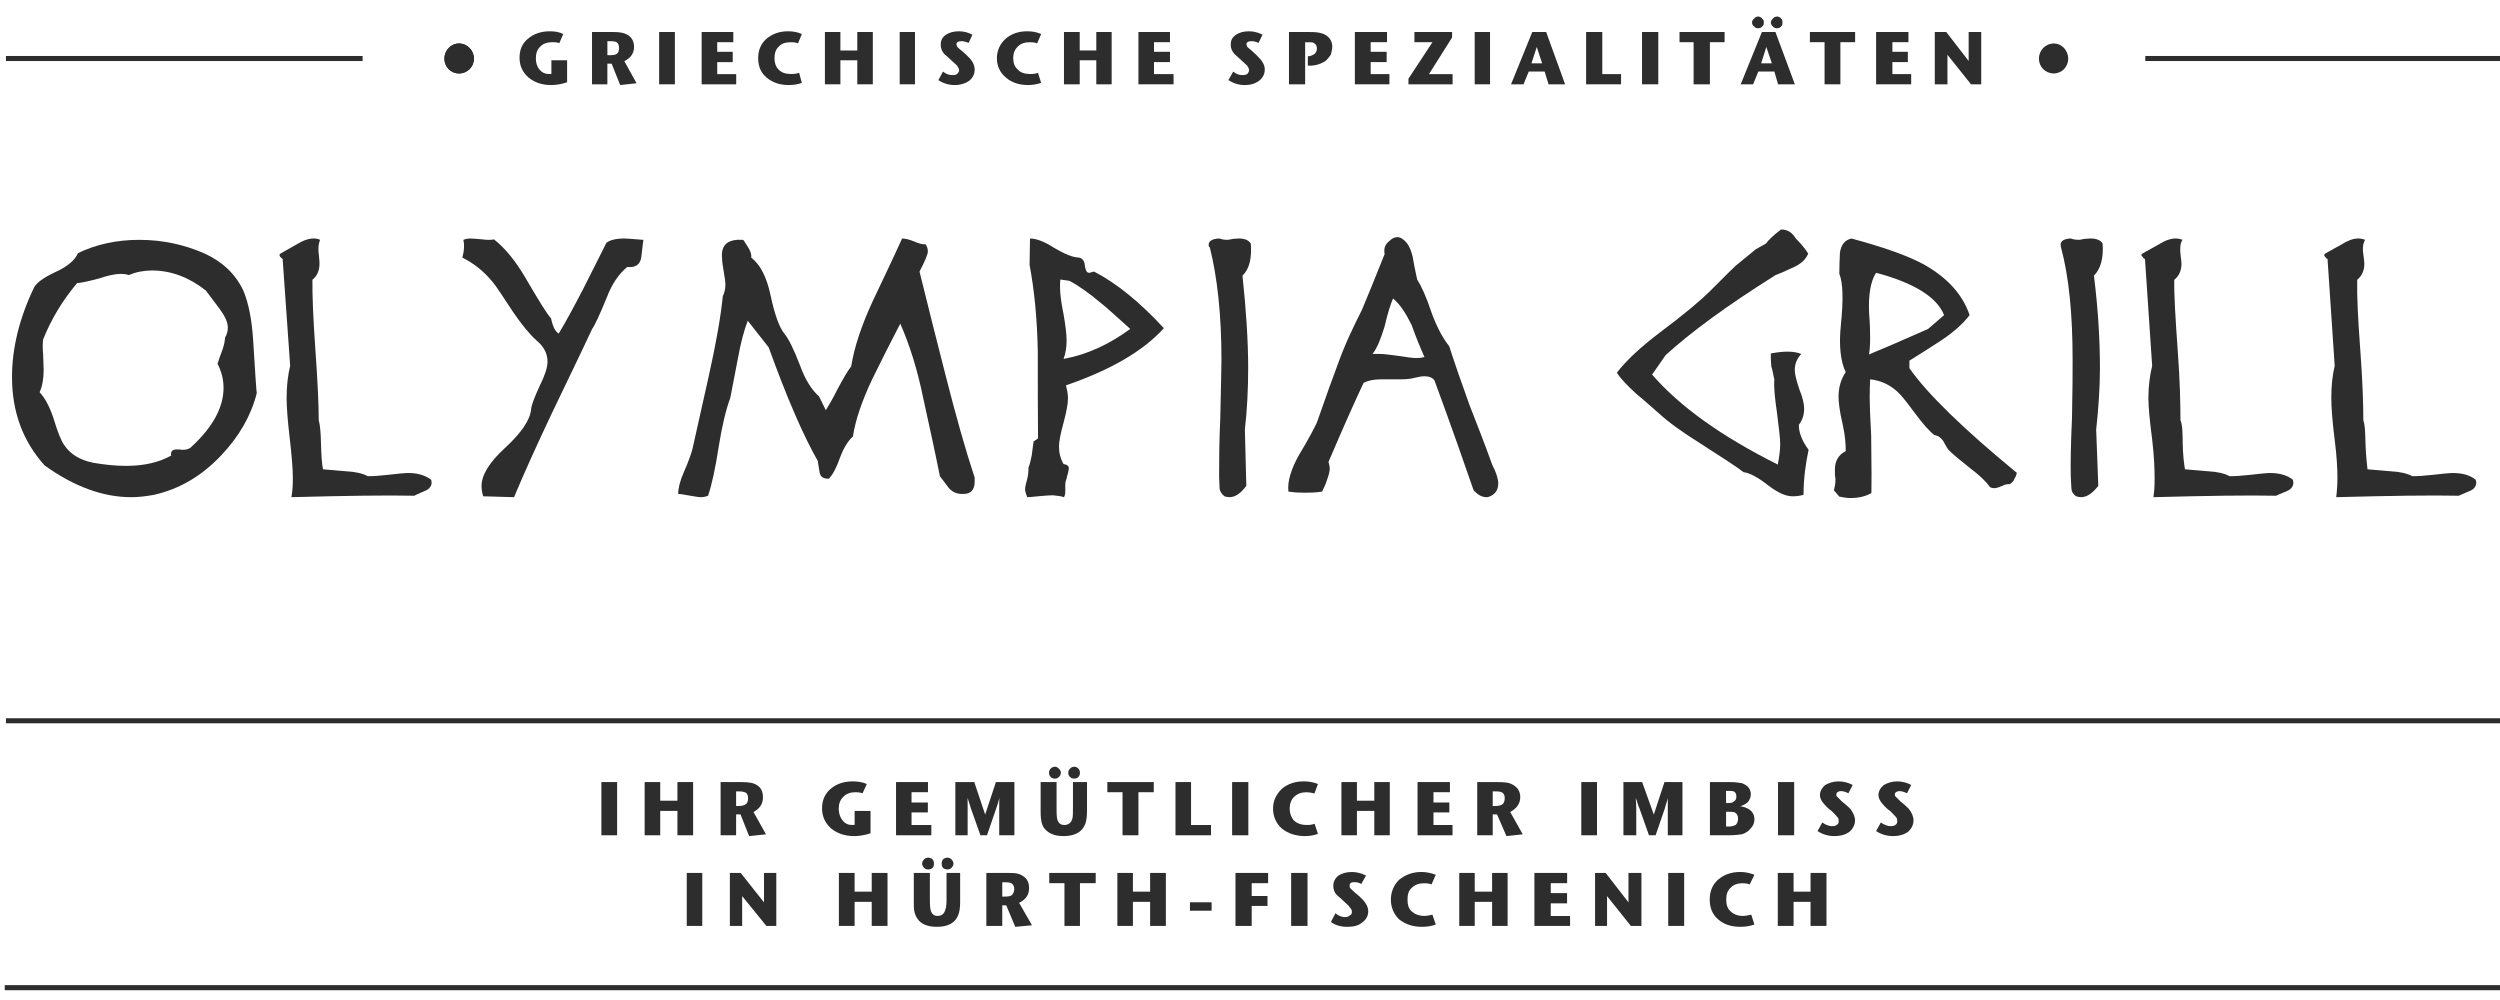
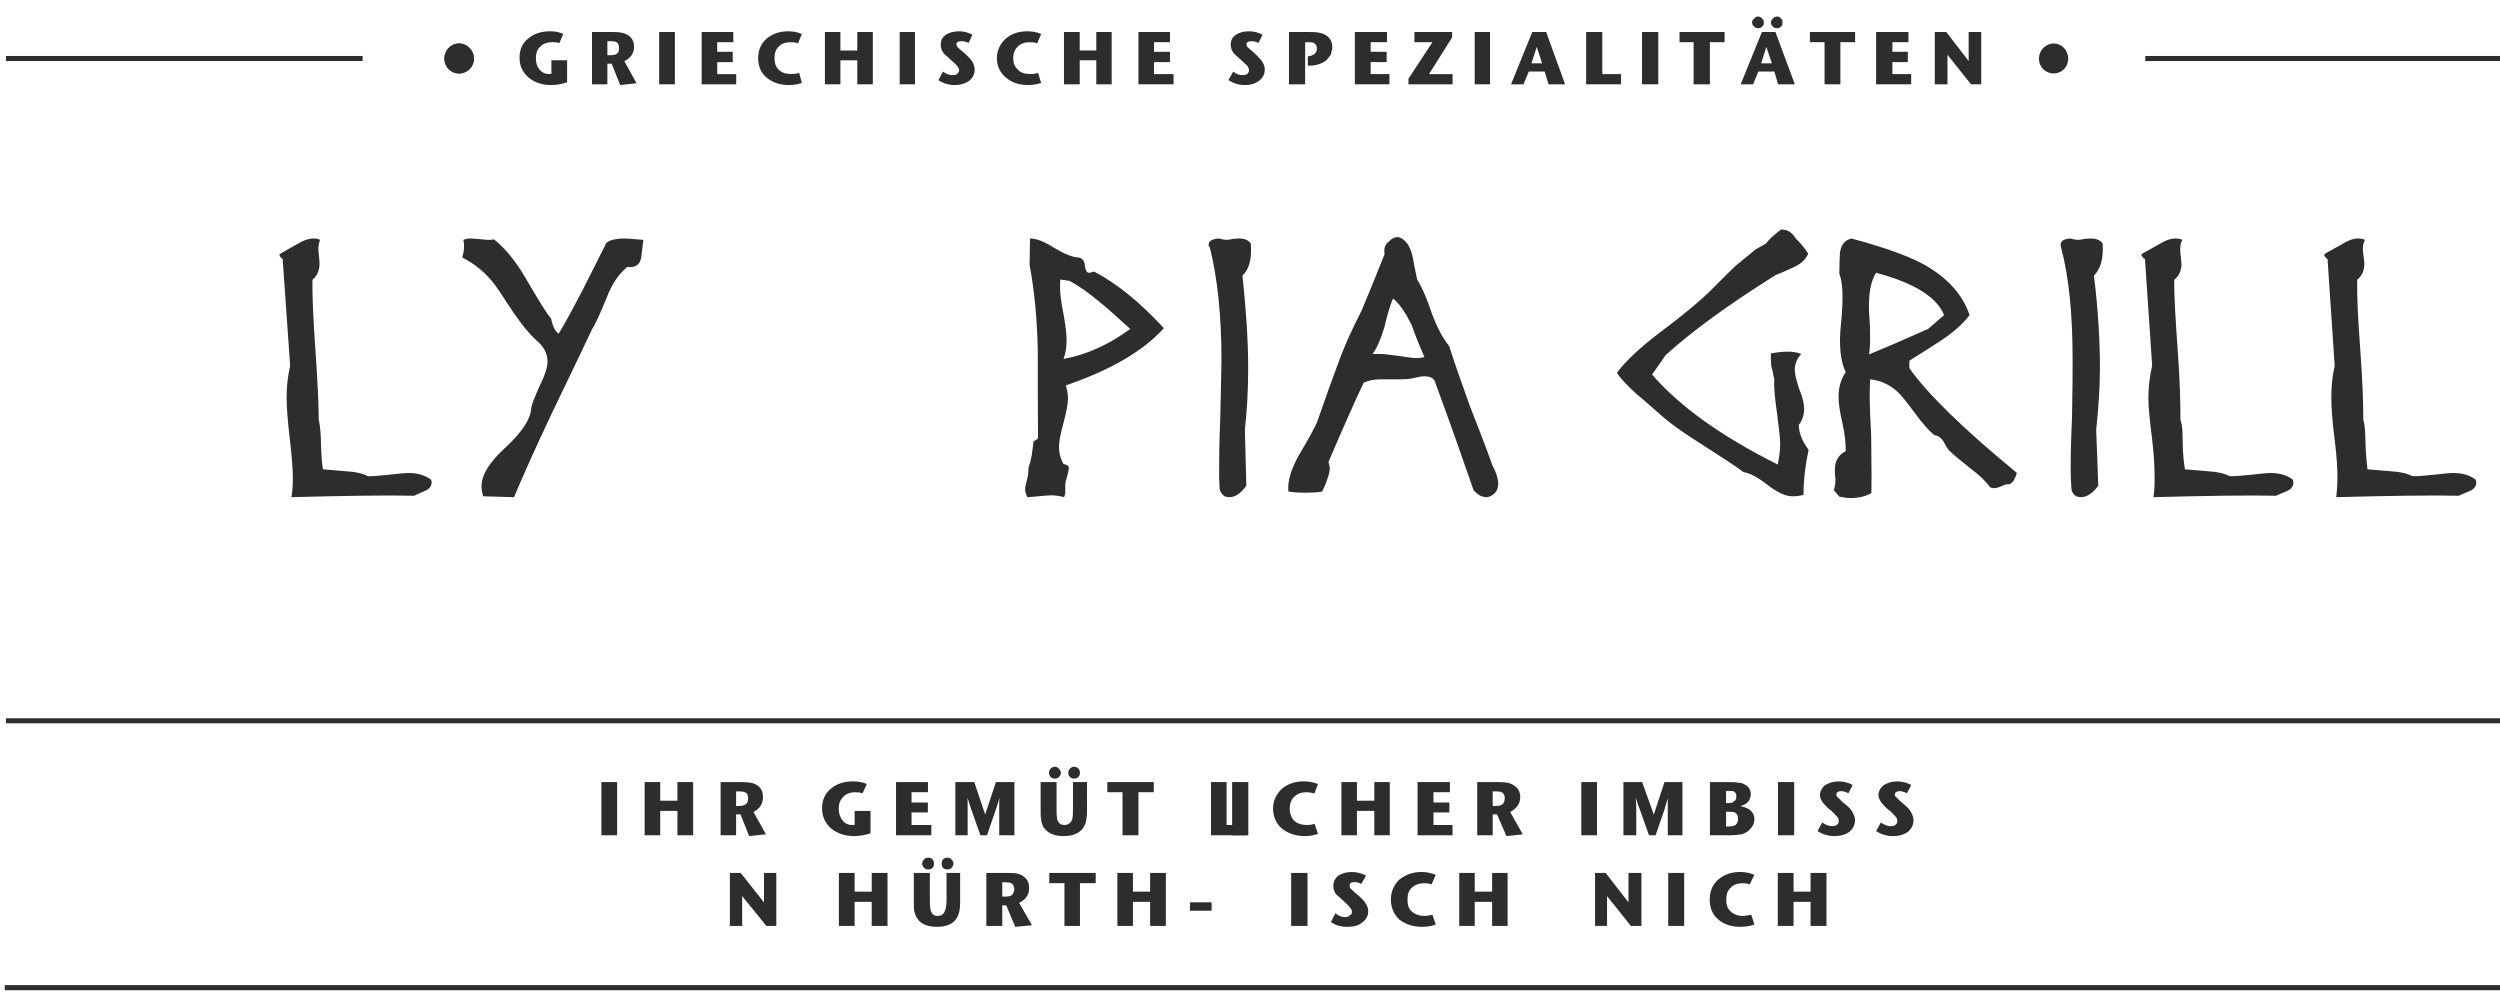
<svg xmlns="http://www.w3.org/2000/svg" version="1.1" x="0px" y="0px" viewBox="-0.572 -1.983 300 120" enable-background="new -0.572 -1.983 300 120" xml:space="preserve">
  <defs>
</defs>
  <polygon fill="#2d2d2d" points="299.538,116.843 0,116.843 0,116.232 299.538,116.232 299.538,116.843 " />
  <path fill="#2d2d2d" d="M73.483,98.25h-1.887v-6.385h1.887V98.25z" />
  <path fill="#2d2d2d" d="M82.604,98.25H80.72v-2.925h-2.064v2.925h-1.871v-6.385h1.871v2.236h2.064v-2.236h1.883V98.25z" />
  <path fill="#2d2d2d" d="M91.347,98.137l-2.025,0.211l-1.033-2.606h-0.528v2.509H85.9v-6.385h2.438c0.491,0,0.817,0.026,1.024,0.059  c0.362,0.037,0.686,0.161,0.914,0.316c0.495,0.304,0.708,0.816,0.708,1.438c0,0.795-0.375,1.37-1.137,1.778L91.347,98.137z   M89.197,93.799c0-0.305-0.078-0.556-0.31-0.677c-0.146-0.072-0.392-0.138-0.736-0.138h-0.39v1.749h0.367  c0.384,0,0.67-0.099,0.843-0.248C89.141,94.335,89.197,94.092,89.197,93.799z" />
  <path fill="#2d2d2d" d="M103.89,98.012c-0.708,0.24-1.399,0.336-1.969,0.336c-1.122,0-2.056-0.335-2.787-0.939  c-0.716-0.657-1.06-1.448-1.06-2.418c0-0.939,0.343-1.736,1.044-2.325c0.701-0.586,1.577-0.885,2.667-0.885  c0.563,0,1.124,0.084,1.664,0.313l-0.517,1.118c-0.275-0.099-0.569-0.13-0.861-0.13c-0.569,0-1.106,0.172-1.44,0.555  c-0.392,0.354-0.554,0.843-0.554,1.424c0,0.555,0.158,1.02,0.448,1.394c0.312,0.394,0.699,0.561,1.159,0.561  c0.101,0,0.216-0.005,0.3-0.021v-1.669h1.907V98.012z" />
  <path fill="#2d2d2d" d="M111.189,98.25h-4.236v-6.385h3.832v1.217h-1.972v1.236h1.957v1.191h-1.957v1.508h2.376V98.25z" />
  <path fill="#2d2d2d" d="M121.158,98.25h-1.823v-3.217c0-0.251,0.001-0.673,0.008-1.262c-0.07,0.371-0.198,0.798-0.371,1.262  l-1.104,3.217h-0.789l-1.142-3.217c-0.115-0.354-0.257-0.783-0.398-1.267c0,0.437,0.005,0.855,0.005,1.267v3.217h-1.475v-6.385  h2.271l1.307,3.898l1.289-3.898h2.22V98.25z" />
  <path fill="#2d2d2d" d="M129.867,95.363c0,0.679-0.086,1.208-0.203,1.511c-0.361,0.979-1.248,1.475-2.61,1.475  c-1.123,0-1.884-0.346-2.381-1.025c-0.147-0.26-0.282-0.585-0.314-0.979c-0.042-0.175-0.056-0.526-0.056-1.03v-3.447h1.913v3.125  c0,0.768,0.019,1.294,0.142,1.501c0.135,0.364,0.421,0.523,0.794,0.523c0.47,0,0.814-0.261,0.95-0.733  c0.079-0.254,0.081-0.689,0.081-1.356v-3.06h1.687V95.363z M126.734,90.744c0,0.22-0.101,0.376-0.241,0.51  c-0.13,0.14-0.278,0.197-0.474,0.197c-0.221,0-0.368-0.058-0.512-0.197c-0.133-0.134-0.198-0.29-0.198-0.51  c0-0.19,0.064-0.348,0.198-0.49c0.144-0.141,0.29-0.232,0.528-0.232c0.179,0,0.327,0.096,0.458,0.236  C126.633,90.4,126.734,90.557,126.734,90.744z M129.019,90.735c0,0.228-0.051,0.383-0.179,0.515  c-0.138,0.142-0.314,0.201-0.518,0.201c-0.179,0-0.359-0.06-0.497-0.201c-0.132-0.132-0.208-0.286-0.208-0.497  c0-0.199,0.077-0.355,0.208-0.499c0.138-0.141,0.321-0.232,0.497-0.232c0.208,0,0.379,0.092,0.518,0.232  C128.967,90.397,129.019,90.553,129.019,90.735z" />
  <path fill="#2d2d2d" d="M137.879,93.083h-1.838v5.168h-1.91v-5.168h-1.822v-1.217h5.571V93.083z" />
-   <path fill="#2d2d2d" d="M144.748,98.25h-4.262v-6.385h1.868v5.152h2.394V98.25z" />
+   <path fill="#2d2d2d" d="M144.748,98.25v-6.385h1.868v5.152h2.394V98.25z" />
  <path fill="#2d2d2d" d="M149.229,98.25h-1.945v-6.385h1.945V98.25z" />
  <path fill="#2d2d2d" d="M157.583,98.077c-0.494,0.185-1.007,0.271-1.541,0.271c-1.122,0-2.056-0.312-2.801-0.912  c-0.65-0.582-1.048-1.399-1.048-2.384c0-0.964,0.39-1.718,1.048-2.37c0.706-0.597,1.592-0.901,2.623-0.901  c0.575,0,1.136,0.084,1.719,0.313l-0.42,1.134c-0.382-0.093-0.692-0.142-0.935-0.142c-0.635,0-1.092,0.172-1.504,0.551  c-0.358,0.344-0.534,0.838-0.534,1.417c0,0.563,0.176,1.025,0.476,1.39c0.411,0.393,0.887,0.571,1.612,0.571  c0.339,0,0.605-0.036,0.903-0.146L157.583,98.077z" />
  <path fill="#2d2d2d" d="M166.202,98.25h-1.857v-2.925h-2.087v2.925h-1.86v-6.385h1.86v2.236h2.087v-2.236h1.857V98.25z" />
  <path fill="#2d2d2d" d="M173.732,98.25h-4.199v-6.385h3.886v1.217h-1.973v1.236h1.904v1.191h-1.904v1.508h2.286V98.25z" />
  <path fill="#2d2d2d" d="M182.161,98.137l-1.962,0.211l-1.126-2.606h-0.52v2.509h-1.858v-6.385h2.427  c0.505,0,0.793,0.026,1.077,0.059c0.315,0.037,0.645,0.161,0.859,0.316c0.532,0.304,0.801,0.816,0.801,1.438  c0,0.795-0.464,1.37-1.208,1.778L182.161,98.137z M179.996,93.799c0-0.305-0.085-0.556-0.312-0.677  c-0.073-0.072-0.328-0.138-0.732-0.138h-0.398v1.749h0.357c0.445,0,0.716-0.099,0.863-0.248  C179.911,94.335,179.996,94.092,179.996,93.799z" />
  <path fill="#2d2d2d" d="M191.067,98.25h-1.884v-6.385h1.884V98.25z" />
  <path fill="#2d2d2d" d="M201.323,98.25h-1.76v-3.217c0-0.251,0-0.673,0-1.262c-0.054,0.371-0.261,0.798-0.356,1.262l-1.104,3.217  h-0.798l-1.14-3.217c-0.187-0.354-0.247-0.783-0.447-1.267c0.031,0.437,0.061,0.855,0.061,1.267v3.217h-1.539v-6.385h2.244  l1.401,3.898l1.281-3.898h2.157V98.25z" />
  <path fill="#2d2d2d" d="M209.96,96.366c0,0.42-0.182,0.793-0.482,1.106c-0.247,0.314-0.632,0.521-0.961,0.64  c-0.373,0.071-0.918,0.139-1.652,0.139h-2.245v-6.385h2.25c0.554,0,0.917,0.027,1.126,0.064c0.268,0.021,0.53,0.066,0.699,0.172  c0.556,0.263,0.832,0.684,0.832,1.256c0,0.317-0.139,0.597-0.292,0.832c-0.155,0.204-0.494,0.417-0.972,0.581  c0.285,0.021,0.571,0.122,0.851,0.25C209.673,95.298,209.96,95.739,209.96,96.366z M207.792,93.613c0-0.325-0.083-0.532-0.369-0.649  c-0.107-0.029-0.274-0.036-0.559-0.036h-0.309v1.456h0.221c0.369,0,0.601-0.042,0.651-0.151  C207.709,94.081,207.792,93.895,207.792,93.613z M207.995,96.249c0-0.373-0.158-0.638-0.468-0.77  c-0.104-0.022-0.365-0.05-0.657-0.05h-0.313v1.773h0.26c0.351,0,0.654-0.059,0.894-0.202  C207.91,96.814,207.995,96.571,207.995,96.249z" />
  <path fill="#2d2d2d" d="M214.731,98.25h-1.94v-6.385h1.94V98.25z" />
  <path fill="#2d2d2d" d="M222.031,96.456c0,0.562-0.272,1.017-0.667,1.383c-0.452,0.318-1.023,0.51-1.835,0.51  c-0.684,0-1.416-0.205-1.994-0.607l0.571-1.029c0.387,0.296,0.833,0.442,1.164,0.442c0.23,0,0.5-0.046,0.574-0.159  c0.219-0.128,0.225-0.274,0.225-0.447c0-0.19-0.006-0.367-0.205-0.529c-0.077-0.136-0.362-0.378-0.648-0.692  c-0.268-0.179-0.555-0.433-0.849-0.771c-0.329-0.346-0.546-0.729-0.546-1.12c0-0.5,0.272-0.913,0.62-1.21  c0.488-0.287,1.023-0.443,1.625-0.443c0.57,0,1.128,0.136,1.686,0.427l-0.519,0.997c-0.321-0.157-0.606-0.258-0.883-0.258  c-0.307,0-0.563,0.14-0.563,0.411c0,0.112,0.012,0.2,0.137,0.298c0.126,0.118,0.26,0.271,0.527,0.53  c0.362,0.284,0.697,0.57,1.012,0.881C221.783,95.503,222.031,95.982,222.031,96.456z" />
  <path fill="#2d2d2d" d="M229.048,96.456c0,0.562-0.258,1.017-0.648,1.383c-0.473,0.318-1.041,0.51-1.825,0.51  c-0.693,0-1.427-0.205-2.017-0.607l0.576-1.029c0.398,0.296,0.824,0.442,1.173,0.442c0.215,0,0.488-0.046,0.577-0.159  c0.192-0.128,0.213-0.274,0.213-0.447c0-0.19-0.021-0.367-0.192-0.529c-0.097-0.136-0.376-0.378-0.671-0.692  c-0.273-0.179-0.552-0.433-0.841-0.771c-0.318-0.346-0.549-0.729-0.549-1.12c0-0.5,0.266-0.913,0.631-1.21  c0.479-0.287,1.023-0.443,1.611-0.443c0.58,0,1.141,0.136,1.687,0.427l-0.504,0.997c-0.342-0.157-0.622-0.258-0.888-0.258  c-0.312,0-0.573,0.14-0.573,0.411c0,0.112,0.024,0.2,0.149,0.298c0.119,0.118,0.261,0.271,0.527,0.53  c0.363,0.284,0.7,0.57,0.999,0.881C228.82,95.503,229.048,95.982,229.048,96.456z" />
-   <path fill="#2d2d2d" d="M83.701,109.126h-1.863v-6.357h1.863V109.126z" />
  <path fill="#2d2d2d" d="M92.583,109.126h-1.192l-2.903-3.576v3.576h-1.476v-6.357h1.297l2.8,3.532v-3.532h1.474V109.126z" />
  <path fill="#2d2d2d" d="M105.93,109.126h-1.896v-2.887h-2.052v2.887h-1.887v-6.357h1.887v2.246h2.052v-2.246h1.896V109.126z" />
  <path fill="#2d2d2d" d="M114.646,106.274c0,0.693-0.087,1.184-0.218,1.521c-0.358,0.974-1.243,1.441-2.574,1.441  c-1.088,0-1.919-0.317-2.349-0.997c-0.196-0.271-0.301-0.582-0.382-0.983c-0.032-0.175-0.039-0.544-0.039-1.052v-3.436h1.928v3.1  c0,0.812,0.038,1.292,0.147,1.535c0.142,0.344,0.396,0.524,0.755,0.524c0.54,0,0.822-0.258,0.963-0.775  c0.099-0.215,0.135-0.666,0.135-1.305v-3.079h1.634V106.274z M111.5,101.647c0,0.204-0.027,0.384-0.169,0.52  c-0.143,0.133-0.306,0.184-0.545,0.184c-0.161,0-0.322-0.051-0.46-0.184c-0.137-0.136-0.244-0.315-0.244-0.52  c0-0.185,0.105-0.373,0.234-0.508c0.137-0.14,0.309-0.2,0.491-0.2c0.221,0,0.381,0.061,0.523,0.206  C111.472,101.292,111.5,101.469,111.5,101.647z M113.847,101.647c0,0.193-0.11,0.38-0.243,0.52  c-0.138,0.131-0.304,0.184-0.457,0.184c-0.236,0-0.41-0.053-0.55-0.184c-0.134-0.14-0.167-0.315-0.167-0.516  c0-0.186,0.032-0.371,0.167-0.51c0.14-0.142,0.32-0.202,0.556-0.202c0.147,0,0.313,0.061,0.451,0.202  C113.736,101.28,113.847,101.462,113.847,101.647z" />
  <path fill="#2d2d2d" d="M123.265,109.05l-2.005,0.187l-1.084-2.578h-0.478v2.468h-1.909v-6.357h2.487  c0.46,0,0.778,0.012,1.022,0.034c0.362,0.072,0.688,0.173,0.906,0.352c0.498,0.311,0.714,0.786,0.714,1.443  c0,0.769-0.371,1.362-1.197,1.754L123.265,109.05z M121.141,104.72c0-0.327-0.127-0.559-0.311-0.685  c-0.15-0.103-0.397-0.145-0.797-0.145h-0.333v1.717h0.333c0.418,0,0.703-0.054,0.848-0.208  C121.016,105.241,121.141,105.015,121.141,104.72z" />
  <path fill="#2d2d2d" d="M130.911,103.998h-1.888v5.129h-1.86v-5.129h-1.823v-1.229h5.572V103.998z" />
  <path fill="#2d2d2d" d="M139.332,109.126h-1.889v-2.887h-2.066v2.887h-1.864v-6.357h1.864v2.246h2.066v-2.246h1.889V109.126z" />
  <path fill="#2d2d2d" d="M144.822,107.303h-2.6v-1.01h2.6V107.303z" />
-   <path fill="#2d2d2d" d="M151.604,103.998h-1.971v1.535h1.894v1.194h-1.894v2.399h-1.948v-6.357h3.918V103.998z" />
  <path fill="#2d2d2d" d="M156.331,109.126h-1.964v-6.357h1.964V109.126z" />
  <path fill="#2d2d2d" d="M163.615,107.375c0,0.562-0.262,1.009-0.741,1.353c-0.393,0.347-0.985,0.51-1.771,0.51  c-0.748,0-1.413-0.177-1.967-0.582l0.554-1.057c0.311,0.314,0.768,0.471,1.126,0.471c0.287,0,0.462-0.085,0.572-0.191  c0.221-0.102,0.269-0.255,0.269-0.455c0-0.16-0.042-0.321-0.269-0.525c-0.008-0.109-0.285-0.339-0.627-0.657  c-0.212-0.218-0.5-0.467-0.884-0.795c-0.329-0.319-0.454-0.713-0.454-1.127c0-0.483,0.205-0.882,0.554-1.192  c0.466-0.315,0.996-0.47,1.68-0.47c0.572,0,1.126,0.143,1.697,0.426l-0.571,1.011c-0.27-0.163-0.554-0.219-0.841-0.219  c-0.389,0-0.554,0.129-0.554,0.391c0,0.087,0,0.194,0.042,0.311c0.142,0.1,0.263,0.279,0.528,0.499  c0.365,0.275,0.699,0.588,1.019,0.914C163.353,106.418,163.615,106.861,163.615,107.375z" />
  <path fill="#2d2d2d" d="M171.72,108.96c-0.508,0.196-1.08,0.276-1.633,0.276c-1.127,0-1.965-0.29-2.758-0.887  c-0.621-0.618-0.996-1.396-0.996-2.383c0-0.955,0.372-1.757,0.975-2.365c0.77-0.626,1.652-0.946,2.697-0.946  c0.572,0,1.132,0.113,1.715,0.336l-0.508,1.153c-0.29-0.106-0.603-0.14-0.843-0.14c-0.658,0-1.121,0.165-1.507,0.532  c-0.412,0.342-0.532,0.835-0.532,1.438c0,0.562,0.099,1.009,0.454,1.37c0.411,0.369,0.902,0.583,1.589,0.583  c0.267,0,0.565-0.066,0.946-0.146L171.72,108.96z" />
  <path fill="#2d2d2d" d="M180.341,109.126h-1.86v-2.887h-2.085v2.887h-1.858v-6.357h1.858v2.246h2.085v-2.246h1.86V109.126z" />
-   <path fill="#2d2d2d" d="M187.836,109.126h-4.279v-6.357h3.929v1.229h-1.966v1.193h1.957v1.228h-1.957v1.519h2.316V109.126z" />
  <path fill="#2d2d2d" d="M196.4,109.126h-1.268l-2.858-3.576v3.576h-1.438v-6.357h1.272l2.737,3.532v-3.532h1.555V109.126z" />
  <path fill="#2d2d2d" d="M201.528,109.126h-1.913v-6.357h1.913V109.126z" />
  <path fill="#2d2d2d" d="M209.96,108.96c-0.572,0.196-1.125,0.276-1.674,0.276c-1.109,0-1.989-0.29-2.676-0.887  c-0.706-0.618-1.016-1.396-1.016-2.383c0-0.955,0.31-1.757,0.975-2.365c0.728-0.626,1.579-0.946,2.69-0.946  c0.571,0,1.128,0.113,1.7,0.336l-0.565,1.153c-0.281-0.106-0.561-0.14-0.847-0.14c-0.558,0-1.125,0.165-1.426,0.532  c-0.411,0.342-0.542,0.835-0.542,1.438c0,0.562,0.109,1.009,0.483,1.37c0.359,0.369,0.886,0.583,1.484,0.583  c0.304,0,0.665-0.066,1.032-0.146L209.96,108.96z" />
  <path fill="#2d2d2d" d="M218.606,109.126h-1.913v-2.887h-2.036v2.887h-1.895v-6.357h1.895v2.246h2.036v-2.246h1.913V109.126z" />
  <polygon fill="#2d2d2d" points="299.731,84.813 0.141,84.813 0.141,84.208 299.731,84.208 299.731,84.813 " />
-   <path fill="#2d2d2d" d="M17.879,57.402c-0.88,0.157-1.764,0.277-2.707,0.277c-3.381,0-6.853-1.271-10.387-3.805  c-2.603-2.898-3.916-6.415-3.916-10.603c0-3.438,0.866-7.028,2.616-10.693c0.25-0.567,1.122-1.233,2.575-1.906  c1.493-0.673,2.377-1.458,2.724-2.278c2.184-1.064,4.658-1.595,7.36-1.595c2.773,0,5.372,0.555,7.865,1.654  c2.133,0.983,3.667,2.438,4.621,4.436c0.629,1.505,1.022,3.48,1.183,6.049c0.239,3.924,0.377,5.997,0.429,6.263  c-0.694,2.711-2.127,5.206-4.26,7.447C23.619,55.161,20.928,56.717,17.879,57.402z M26.44,38.511  c0.224-0.366,0.326-0.76,0.326-1.175c0-0.683-0.357-1.403-1.021-2.304l-1.61-2.145c-1.987-1.578-4.168-2.412-6.469-2.412  c-0.981,0-1.932,0.187-2.791,0.549c-0.309-0.113-0.635-0.141-0.951-0.141c-0.583,0-1.445,0.155-2.597,0.546  c-1.164,0.309-2.048,0.52-2.65,0.564c-1.778,2.12-3.121,4.367-4.07,6.751c-0.07,0.435-0.07,1.052,0,1.832  c0.037,0.936,0.06,1.544,0.06,1.833c0,1.105-0.166,1.957-0.485,2.677c0.625,0.675,1.182,1.683,1.659,3.105  c0.505,1.681,0.943,2.775,1.319,3.267c0.714,1.067,1.86,1.766,3.442,2.09c1.431,0.249,2.739,0.373,3.965,0.373  c2.137,0,3.952-0.413,5.4-1.235c-0.084-0.466,0.122-0.735,0.672-0.735c0.08,0,0.167,0,0.297,0c0.155,0.02,0.276,0.045,0.373,0.045  c0.47,0,0.853-0.101,1.065-0.337c2.603-2.39,3.879-4.769,3.879-7.102c0-1.022-0.257-1.985-0.721-2.882  c0.165-0.534,0.354-1.09,0.575-1.645C26.297,39.485,26.409,38.997,26.44,38.511z" />
  <path fill="#2d2d2d" d="M49.143,57.505c-3.293-0.071-8.219,0-14.748,0.173c0.134-0.702,0.175-1.493,0.175-2.315  c0-0.983-0.122-2.561-0.367-4.684c-0.252-2.136-0.381-3.787-0.381-4.908c0-1.407,0.142-2.68,0.425-3.858l-0.903-12.821  c-0.09-0.04-0.204-0.169-0.294-0.269c-0.074-0.077-0.093-0.186-0.056-0.322c0.146-0.105,0.828-0.455,1.971-1.125  c0.835-0.519,1.528-0.741,2.076-0.741c0.282,0,0.553,0.041,0.8,0.162c-0.125,0.301-0.205,0.656-0.205,1.066  c0,0.215,0.016,0.494,0.071,0.922c0.048,0.413,0.059,0.696,0.059,0.896c0,0.788-0.283,1.449-0.847,1.91  c-0.023,1.911,0.095,4.752,0.36,8.47c0.266,3.739,0.396,6.55,0.396,8.377c0.166,0.576,0.245,1.54,0.27,2.799  c0.037,1.408,0.109,2.432,0.241,3.095l2.803,0.24c1.111,0.055,1.971,0.265,2.574,0.587c0.571,0.011,1.37-0.041,2.41-0.162  c1.18-0.128,1.982-0.219,2.456-0.219c1.114,0,2,0.265,2.733,0.807c0.042,0.141,0.06,0.251,0.06,0.337  c0,0.417-0.262,0.773-0.753,0.981C49.609,57.279,49.163,57.471,49.143,57.505z" />
  <path fill="#2d2d2d" d="M74.704,30.045c-0.994,0.827-1.831,2.002-2.449,3.637c-0.86,2.103-1.453,3.382-1.771,3.812  c-1.567,3.363-3.218,6.724-4.812,10.068c-1.808,3.822-3.337,7.192-4.559,10.117l-3.701-0.106c-0.133-0.434-0.199-0.854-0.199-1.244  c0-1.288,0.916-2.812,2.778-4.523c1.961-1.807,3.033-3.347,3.166-4.636c0.041-0.567,0.432-1.539,1.064-2.907  c0.61-1.229,0.911-2.169,0.911-2.845c0-0.962-0.433-1.811-1.311-2.533c-0.878-0.789-1.789-1.926-2.808-3.404  c-1.266-1.928-2.071-3.169-2.458-3.611c-1.038-1.283-2.258-2.246-3.647-2.942c0.241-0.842,0.263-1.546,0.127-2.129  c0.275-0.121,0.56-0.162,0.89-0.162c0.165,0,0.63,0.041,1.358,0.102c0.583,0.084,1.09,0.084,1.42,0  c1.347,1.059,2.598,2.606,3.771,4.599c1.545,2.654,2.563,4.325,3.078,4.884c0.156,0.677,0.282,0.991,0.294,0.991  c0.136,0.358,0.333,0.642,0.624,0.839c0.857-1.408,1.836-3.236,2.942-5.364c0.928-1.86,1.876-3.691,2.776-5.518  c0.409-0.351,1.165-0.533,2.219-0.533c0.09,0,0.836,0.041,2.232,0.163c-0.115,0.717-0.159,1.427-0.264,2.143  C76.228,29.775,75.667,30.17,74.704,30.045z" />
-   <path fill="#2d2d2d" d="M115.06,57.29c-0.69,0.039-1.287-0.167-1.761-0.692c-0.344-0.456-0.707-0.966-1.081-1.423  c-0.612-3.086-1.306-6.177-1.978-9.271c-0.74-3.645-1.711-6.642-2.781-9.047c-1.144,2.201-2.269,4.423-3.368,6.669  c-1.229,2.604-2.021,4.909-2.312,6.872c-0.563,0.492-1.103,1.336-1.541,2.512c-0.425,1.23-0.893,2.09-1.344,2.55  c-0.625,0.028-1.038-0.211-1.117-0.782c-0.07-0.482-0.167-0.908-0.211-1.336c-1.751-3.078-3.714-7.595-5.896-13.643l-2.513-3.194  c-0.431,1.125-0.844,2.628-1.175,4.493c-0.615,3.138-0.919,4.728-0.919,4.763c-0.488,1.325-0.982,3.266-1.389,5.846  c-0.409,2.669-0.84,4.638-1.284,5.912c-0.206,0.076-0.512,0.161-0.862,0.161c-0.284,0-0.732-0.092-1.388-0.196  c-0.58-0.103-1.042-0.192-1.332-0.192c0-0.662,0.209-1.553,0.699-2.664c0.571-1.289,0.898-2.249,1.017-2.741l2.028-9.069  c0.802-3.639,1.359-6.727,1.612-9.257c0.177-0.353,0.311-0.835,0.311-1.4c0-0.384-0.099-0.986-0.241-1.806  c-0.142-0.8-0.18-1.383-0.18-1.711c0-1.348,0.845-1.965,2.561-1.844c0.041,0.024,0.248,0.366,0.653,0.999  c0.249,0.427,0.351,0.802,0.31,1.129c1.109,0.858,1.857,2.378,2.31,4.487c0.487,2.316,1.048,3.854,1.654,4.628  c0.521,0.613,1.145,1.895,1.879,3.798c0.608,1.697,1.389,2.948,2.293,3.745l0.812,1.654c0.309-0.488,0.81-1.33,1.433-2.576  c0.639-1.186,1.162-2.113,1.613-2.683c0.353-2.245,1.202-4.841,2.595-7.853c1.184-2.503,2.384-4.999,3.511-7.49  c0.352,0,0.839,0.111,1.402,0.336c0.586,0.268,1.099,0.396,1.424,0.357c0.162,0.245,0.265,0.535,0.265,0.858  c0,0.368-0.352,1.169-0.999,2.42c0.999,4.098,2.064,8.248,3.106,12.356c1.26,4.965,2.429,9.106,3.509,12.355  c0.001,0.152,0.005,0.312,0.005,0.474C116.393,56.774,115.962,57.282,115.06,57.29z" />
  <path fill="#2d2d2d" d="M139.091,37.397c-2.488,2.76-6.397,5.018-11.751,6.862c0.134,0.521,0.246,1.026,0.246,1.556  c0,0.667-0.189,1.647-0.532,2.925c-0.357,1.29-0.546,2.232-0.546,2.871c0,0.756,0.179,1.453,0.546,2.093  c0.419,0.063,0.635,0.217,0.635,0.53c0,0.122-0.069,0.365-0.13,0.654c-0.086,0.279-0.139,0.45-0.139,0.581  c-0.081,0.137-0.161,0.411-0.161,0.831c0,0.563,0,0.857,0,0.882c-0.044,0.207-0.064,0.364-0.162,0.497  c-0.32-0.122-0.76-0.178-1.332-0.229c-0.391,0-0.952,0.051-1.612,0.107c-0.745,0.069-1.201,0.122-1.448,0.122  c-0.146-0.334-0.266-0.667-0.266-0.972c0-0.262,0.11-0.665,0.256-1.221c0.141-0.548,0.153-1.008,0.149-1.364  c0.165-0.37,0.284-0.912,0.413-1.561c0.035-0.498,0.15-1.031,0.206-1.592c0.076,0,0.222-0.136,0.528-0.346  c-0.028-3.46-0.028-6.954-0.028-10.44c-0.074-3.944-0.422-7.382-0.985-10.382l0.049-3.164c0.742,0,1.696,0.35,2.902,1.126  c1.252,0.741,2.233,1.144,2.948,1.157c0.428,0.065,0.703,0.413,0.735,0.982c0.077,0.565,0.24,0.85,0.486,0.85  c0.162,0,0.323-0.072,0.607-0.15C133.409,31.996,136.191,34.254,139.091,37.397z M135.055,37.487  c-1.964-1.775-3.113-2.803-3.508-3.094c-1.401-1.181-2.668-2.09-3.792-2.676l-1.084-0.159c-0.038,0.31-0.038,0.602-0.038,0.964  c0,0.751,0.144,1.816,0.421,3.207c0.249,1.391,0.367,2.455,0.367,3.157c0,0.744-0.101,1.501-0.367,2.201  C129.869,40.576,132.529,39.347,135.055,37.487z" />
  <path fill="#2d2d2d" d="M148.526,31.094c0.441,4.16,0.683,7.88,0.683,11.084c0,2.504-0.121,4.988-0.396,7.388l0.173,6.751  c-0.667,0.907-1.331,1.361-2.028,1.361c-0.207,0-0.395-0.043-0.594-0.106c-0.363-0.289-0.593-0.639-0.593-1.082  c-0.035-0.82-0.049-1.273-0.049-1.317c0-1.678,0-4.006,0.139-6.997c0.062-3.282,0.141-5.632,0.141-6.965  c0-5.415-0.494-9.915-1.396-13.509c-0.124-0.084-0.14-0.188-0.14-0.32c0-0.431,0.417-0.706,1.257-0.747  c0.279,0.085,0.566,0.162,0.98,0.162c0.145,0,0.356-0.042,0.681-0.116c0.304-0.009,0.529-0.046,0.699-0.046  c0.7,0,1.154,0.186,1.439,0.604C149.652,28.977,149.384,30.274,148.526,31.094z" />
  <path fill="#2d2d2d" d="M178.486,57.45c-0.255,0.132-0.442,0.229-0.651,0.229c-0.577,0-1.038-0.261-1.566-0.809  c-1.025-2.95-2.544-7.339-4.71-13.218c-0.238-0.32-0.631-0.483-1.185-0.483c-0.3,0-0.729,0.066-1.125,0.171  c-0.542,0.155-1.126,0.196-1.801,0.196c-0.275,0-0.739,0-1.205,0c-0.477,0-0.895,0-1.101,0c-0.819,0-1.521,0.138-2.076,0.41  c-0.992,2.104-2.409,5.254-4.217,9.501c0.05,0.248,0.151,0.514,0.151,0.793c0,0.388-0.149,0.862-0.34,1.392  c-0.119,0.453-0.363,0.921-0.581,1.372c-0.666,0.12-1.397,0.138-2.034,0.138c-0.553,0-1.275-0.018-2.008-0.138  c-0.137-1.225,0.329-2.658,1.191-4.255c1.389-2.286,2.031-3.615,2.228-4.033c1.125-3.235,1.966-5.546,2.469-6.876  c0.89-2.53,1.976-4.74,2.916-6.599c0.646-1.529,1.567-3.783,2.743-6.738c-0.118-0.638,0.02-1.133,0.549-1.55  c0.529-0.521,1.039-0.603,1.519-0.316c0.7,0.453,1.055,1.163,1.309,2.257c0.288,1.714,0.533,2.596,0.533,2.676  c0.462,0.715,1.093,2.046,1.739,4.012c0.648,1.761,1.374,3.077,2.099,3.974c0.616,1.922,1.433,4.298,2.459,7.126  c0.935,2.375,1.858,4.75,2.711,7.125c0.495,0.953,0.717,1.703,0.717,2.216C179.218,56.654,178.979,57.135,178.486,57.45z   M166.593,33.835c-0.239,0.553-0.63,1.657-1.009,3.345c-0.442,1.435-0.867,2.55-1.448,3.31c0.29,0,0.609,0,0.894,0  c0.452,0,1.126,0.089,2.16,0.227c0.933,0.145,1.743,0.268,2.186,0.268c0.376,0,0.698-0.041,0.99-0.123  c-0.564-1.26-1.079-2.53-1.519-3.791C168.142,35.627,167.448,34.538,166.593,33.835z" />
  <path fill="#2d2d2d" d="M212.486,31.03c-5.801,3.65-10.168,6.845-13.201,9.621c-0.194,0.292-0.713,1.051-1.607,2.312  c3.298,3.822,8.354,7.437,15.085,10.802c0.148-0.812,0.288-1.608,0.288-2.468c0-0.75-0.173-1.995-0.378-3.7  c-0.239-1.68-0.408-2.995-0.325-4.062c-0.145-0.487-0.176-1.016-0.365-1.565c-0.057-0.557-0.063-1.109-0.057-1.539  c1.631-0.309,2.806-0.286,3.646,0.058c-0.543,0.616-0.77,1.229-0.77,1.921c0,0.55,0.214,1.312,0.561,2.367  c0.426,0.996,0.562,1.804,0.562,2.289c0,0.701-0.202,1.371-0.64,1.94c0,0.928,0.393,1.924,1.175,2.99  c-0.333,1.552-0.603,3.332-0.61,5.405c-0.539,0.132-0.872,0.171-1.314,0.171c-0.818,0-1.771-0.434-2.896-1.287  c-1.233-0.972-2.249-1.526-2.989-1.609c-0.733-0.582-2.508-1.736-5.171-3.438c-2.224-1.394-3.857-2.576-4.998-3.632  c-0.882-0.742-1.723-1.547-2.663-2.297c-1.023-0.936-1.862-1.778-2.37-2.567c1.062-1.392,2.759-2.997,5.084-4.769  c2.952-2.2,4.965-3.898,6.158-5.085c0.688-0.657,1.632-1.67,3.021-2.987c0.554-0.483,1.404-1.115,2.387-1.96  c0.408-0.205,0.716-0.425,1.246-0.701c0.297-0.417,0.869-0.977,1.803-1.683c0.742-0.009,1.297,0.304,1.778,1.08  c0.647,0.657,1.18,1.288,1.486,1.816c-0.257,0.618-0.769,1.176-1.67,1.592C214.037,30.356,213.317,30.723,212.486,31.03z" />
  <path fill="#2d2d2d" d="M240.583,56.126c-0.24-0.042-0.581,0.03-0.912,0.206c-0.46,0.204-0.761,0.266-0.878,0.266  c-0.2,0-0.473-0.032-0.598-0.162c-0.439-0.643-1.228-1.395-2.371-2.251c-1.317-1.044-2.185-1.776-2.571-2.188  c-0.263-0.341-0.447-0.716-0.618-1.031c-0.284-0.431-0.692-0.703-1.065-0.726c-0.693-0.542-1.427-1.399-2.365-2.658  c-0.938-1.257-1.569-2.103-2.128-2.597c-0.913-0.819-1.973-1.311-3.229-1.449c-0.033,0.682-0.058,1.389-0.058,2.149  c0,0.942,0.058,2.47,0.179,4.555c0.028,2.039,0.042,3.618,0.042,4.658c0,0.838-0.012,1.595-0.014,2.286  c-0.679,0.389-1.496,0.597-2.519,0.597c-0.413,0-0.854-0.073-1.334-0.171l-0.646-0.752c0.085-0.347,0.187-0.757,0.187-1.265  c0-0.128-0.02-0.312-0.067-0.594c0-0.29,0-0.516,0-0.654c0-1.024,0.446-1.776,1.295-2.187c0.006-0.766-0.05-1.841-0.373-3.265  c-0.359-1.52-0.486-2.603-0.486-3.273c0-1.123,0.288-2.104,0.859-2.947c-0.611-1.254-0.846-3.18-0.571-5.758  c0.283-2.857,0.267-4.898-0.196-6.047c0-0.826,0.035-1.663,0.07-2.474c0.117-0.939,0.527-1.553,1.383-1.757  c3.794,1.021,6.601,2.006,8.567,3.046c2.963,1.627,4.789,3.696,5.617,6.15c-0.757,0.981-1.832,1.979-3.363,3.002  c-1.253,0.819-2.529,1.638-3.862,2.459v0.91c2.183,3.105,6.469,7.275,12.882,12.548c-0.034,0.247-0.111,0.47-0.289,0.72  C241.111,55.737,240.852,55.955,240.583,56.126z M232.718,35.833c-0.854-2.167-3.633-3.882-8.161-5.082  c-0.664,1.038-0.929,2.65-0.84,4.769c0.201,2.531,0.145,4.214-0.008,5.029c1.588-0.648,3.938-1.658,7.081-3.055L232.718,35.833z" />
  <path fill="#2d2d2d" d="M250.701,31.094c0.519,4.16,0.719,7.88,0.719,11.084c0,2.504-0.188,4.988-0.451,7.388l0.255,6.751  c-0.694,0.907-1.393,1.361-2.056,1.361c-0.19,0-0.43-0.043-0.599-0.106c-0.428-0.289-0.582-0.639-0.582-1.082  c-0.05-0.82-0.067-1.273-0.067-1.317c-0.034-1.678,0.009-4.006,0.148-6.997c0.073-3.282,0.073-5.632,0.073-6.965  c0-5.415-0.426-9.915-1.391-13.509c-0.018-0.084-0.042-0.188-0.042-0.32c0-0.431,0.359-0.706,1.211-0.747  c0.222,0.085,0.529,0.162,0.984,0.162c0.086,0,0.362-0.042,0.646-0.116c0.296-0.009,0.553-0.046,0.743-0.046  c0.66,0,1.205,0.186,1.45,0.604C251.862,28.977,251.524,30.274,250.701,31.094z" />
  <path fill="#2d2d2d" d="M272.571,57.505c-3.315-0.071-8.163,0-14.738,0.173c0.128-0.702,0.147-1.493,0.147-2.315  c0-0.983-0.046-2.561-0.301-4.684c-0.278-2.136-0.444-3.787-0.444-4.908c0-1.407,0.172-2.68,0.451-3.858l-0.861-12.821  c-0.154-0.04-0.252-0.169-0.289-0.269c-0.146-0.077-0.17-0.186-0.092-0.322c0.129-0.105,0.791-0.455,1.987-1.125  c0.81-0.519,1.494-0.741,2.063-0.741c0.267,0,0.551,0.041,0.832,0.162c-0.2,0.301-0.269,0.656-0.269,1.066  c0,0.215,0.004,0.494,0.06,0.922c0.051,0.413,0.087,0.696,0.087,0.896c0,0.788-0.285,1.449-0.864,1.91  c-0.033,1.911,0.15,4.752,0.415,8.47c0.277,3.739,0.327,6.55,0.327,8.377c0.244,0.576,0.259,1.54,0.271,2.799  c0.027,1.408,0.158,2.432,0.27,3.095l2.804,0.24c1.117,0.055,1.964,0.265,2.542,0.587c0.569,0.011,1.395-0.041,2.491-0.162  c1.133-0.128,1.972-0.219,2.389-0.219c1.099,0,2.066,0.265,2.72,0.807c0.034,0.141,0.062,0.251,0.062,0.337  c0,0.417-0.232,0.773-0.678,0.981C273.098,57.279,272.582,57.471,272.571,57.505z" />
  <path fill="#2d2d2d" d="M294.485,57.505c-3.283-0.071-8.168,0-14.713,0.173c0.091-0.702,0.147-1.493,0.147-2.315  c0-0.983-0.063-2.561-0.343-4.684c-0.269-2.136-0.391-3.787-0.391-4.908c0-1.407,0.122-2.68,0.405-3.858l-0.858-12.821  c-0.121-0.04-0.252-0.169-0.279-0.269c-0.126-0.077-0.148-0.186-0.062-0.322c0.092-0.105,0.795-0.455,1.978-1.125  c0.819-0.519,1.464-0.741,2.026-0.741c0.27,0,0.557,0.041,0.839,0.162c-0.171,0.301-0.26,0.656-0.26,1.066  c0,0.215,0.021,0.494,0.082,0.922c0.062,0.413,0.093,0.696,0.093,0.896c0,0.788-0.288,1.449-0.857,1.91  c-0.048,1.911,0.099,4.752,0.373,8.47c0.281,3.739,0.362,6.55,0.362,8.377c0.207,0.576,0.231,1.54,0.26,2.799  c0.045,1.408,0.171,2.432,0.24,3.095l2.804,0.24c1.123,0.055,1.969,0.265,2.582,0.587c0.566,0.011,1.363-0.041,2.457-0.162  c1.134-0.128,1.967-0.219,2.424-0.219c1.104,0,2.061,0.265,2.715,0.807c0.044,0.141,0.067,0.251,0.067,0.337  c0,0.417-0.228,0.773-0.717,0.981C295.018,57.279,294.511,57.471,294.485,57.505z" />
  <path fill="#2d2d2d" d="M67.481,7.888c-0.71,0.249-1.357,0.335-1.945,0.335c-1.098,0-1.998-0.333-2.707-0.92  c-0.712-0.641-1.057-1.405-1.057-2.382c0-0.932,0.325-1.688,1.003-2.253c0.688-0.595,1.573-0.897,2.651-0.897  c0.559,0,1.106,0.08,1.593,0.327l-0.473,1.097c-0.275-0.107-0.559-0.116-0.842-0.116c-0.58,0-1.093,0.155-1.425,0.518  c-0.39,0.341-0.546,0.823-0.546,1.43c0,0.526,0.145,0.998,0.434,1.331c0.312,0.383,0.698,0.54,1.138,0.54  c0.113,0,0.211-0.009,0.291-0.009V5.252h1.885V7.888z" />
  <path fill="#2d2d2d" d="M75.816,8.008l-1.965,0.215l-1.025-2.564h-0.513v2.475h-1.843V1.857h2.402c0.475,0,0.822,0.021,0.992,0.055  c0.4,0.057,0.685,0.175,0.951,0.335c0.44,0.28,0.7,0.771,0.7,1.402c0,0.755-0.403,1.333-1.167,1.706L75.816,8.008z M73.715,3.794  c0-0.341-0.088-0.561-0.287-0.707c-0.14-0.078-0.409-0.129-0.738-0.129h-0.376v1.681h0.348c0.379,0,0.65-0.041,0.821-0.199  C73.66,4.281,73.715,4.076,73.715,3.794z" />
  <path fill="#2d2d2d" d="M80.413,8.134h-1.887V1.857h1.887V8.134z" />
  <path fill="#2d2d2d" d="M87.773,8.134h-4.147V1.857h3.8v1.222h-1.931v1.153h1.861v1.237h-1.861v1.44h2.278V8.134z" />
  <path fill="#2d2d2d" d="M95.65,7.964c-0.477,0.178-1.022,0.259-1.57,0.259c-1.077,0-1.978-0.305-2.676-0.914  c-0.685-0.569-0.996-1.352-0.996-2.316c0-0.917,0.305-1.712,0.989-2.319c0.702-0.585,1.544-0.903,2.597-0.903  c0.548,0,1.103,0.08,1.657,0.327l-0.464,1.126c-0.305-0.133-0.605-0.14-0.851-0.14c-0.62,0-1.113,0.149-1.45,0.512  c-0.365,0.337-0.52,0.811-0.52,1.411c0,0.548,0.154,1.014,0.453,1.319c0.392,0.414,0.868,0.57,1.525,0.57  c0.297,0,0.64-0.009,0.979-0.146L95.65,7.964z" />
  <path fill="#2d2d2d" d="M104.166,8.134h-1.863V5.252h-2.028v2.882h-1.858V1.857h1.858v2.219h2.028V1.857h1.863V8.134z" />
  <path fill="#2d2d2d" d="M109.225,8.134h-1.834V1.857h1.834V8.134z" />
  <path fill="#2d2d2d" d="M116.387,6.367c0,0.543-0.229,1.002-0.677,1.36c-0.447,0.309-1.01,0.497-1.714,0.497  c-0.742,0-1.406-0.215-1.966-0.594l0.561-1.026c0.337,0.284,0.708,0.425,1.127,0.425c0.218,0,0.417-0.012,0.563-0.141  c0.144-0.143,0.241-0.284,0.241-0.428c0-0.164-0.097-0.357-0.241-0.557c-0.11-0.118-0.309-0.301-0.705-0.65  c-0.188-0.197-0.475-0.454-0.84-0.76c-0.277-0.32-0.423-0.696-0.423-1.117c0-0.46,0.157-0.851,0.565-1.144  c0.421-0.308,0.979-0.461,1.611-0.461c0.582,0,1.13,0.136,1.631,0.416l-0.464,0.982c-0.353-0.162-0.641-0.212-0.852-0.212  c-0.382,0-0.605,0.127-0.605,0.381c0,0.083,0.069,0.182,0.114,0.31c0.109,0.087,0.246,0.267,0.531,0.468  c0.322,0.27,0.657,0.577,0.974,0.921C116.199,5.458,116.387,5.9,116.387,6.367z" />
  <path fill="#2d2d2d" d="M124.367,7.964c-0.539,0.178-1.047,0.259-1.566,0.259c-1.082,0-1.999-0.305-2.679-0.914  c-0.682-0.569-1.068-1.352-1.068-2.316c0-0.917,0.379-1.712,1.038-2.319c0.661-0.585,1.536-0.903,2.611-0.903  c0.559,0,1.104,0.08,1.664,0.327l-0.484,1.126c-0.341-0.133-0.618-0.14-0.903-0.14c-0.557,0-1.057,0.149-1.403,0.512  c-0.374,0.337-0.561,0.811-0.561,1.411c0,0.548,0.159,1.014,0.512,1.319c0.336,0.414,0.875,0.57,1.499,0.57  c0.332,0,0.659-0.009,0.957-0.146L124.367,7.964z" />
  <path fill="#2d2d2d" d="M132.826,8.134h-1.842V5.252h-1.99v2.882h-1.89V1.857h1.89v2.219h1.99V1.857h1.842V8.134z" />
  <path fill="#2d2d2d" d="M140.256,8.134h-4.216V1.857h3.785v1.222h-1.918v1.153h1.918v1.237h-1.918v1.44h2.349V8.134z" />
  <path fill="#2d2d2d" d="M151.2,6.367c0,0.543-0.241,1.002-0.703,1.36c-0.422,0.309-0.976,0.497-1.688,0.497  c-0.752,0-1.39-0.215-1.973-0.594l0.583-1.026c0.31,0.284,0.689,0.425,1.107,0.425c0.201,0,0.414-0.012,0.572-0.141  c0.137-0.143,0.216-0.284,0.216-0.428c0-0.164-0.079-0.357-0.216-0.557c-0.127-0.118-0.326-0.301-0.704-0.65  c-0.215-0.197-0.501-0.454-0.837-0.76c-0.29-0.32-0.442-0.696-0.442-1.117c0-0.46,0.155-0.851,0.57-1.144  c0.422-0.308,0.973-0.461,1.606-0.461c0.572,0,1.128,0.136,1.641,0.416l-0.481,0.982c-0.345-0.162-0.634-0.212-0.846-0.212  c-0.379,0-0.604,0.127-0.604,0.381c0,0.083,0.069,0.182,0.106,0.31c0.124,0.087,0.277,0.267,0.545,0.468  c0.307,0.27,0.634,0.577,0.947,0.921C150.991,5.458,151.2,5.9,151.2,6.367z" />
  <path fill="#2d2d2d" d="M159.303,3.651c0,0.316-0.124,0.628-0.173,0.925c-0.22,0.299-0.37,0.507-0.578,0.708  c-0.542,0.381-1.198,0.614-1.935,0.614h-0.249V4.775c0.354-0.013,0.588-0.139,0.803-0.287c0.216-0.187,0.285-0.412,0.285-0.689  c0-0.326-0.175-0.565-0.504-0.686c-0.068-0.025-0.335-0.028-0.647-0.028h-0.26v5.05h-1.94V1.857h2.251  c0.528,0,0.911,0.017,1.101,0.039c0.417,0.066,0.776,0.146,1.035,0.319C159.026,2.527,159.303,3.027,159.303,3.651z" />
  <path fill="#2d2d2d" d="M166.159,8.134h-4.149V1.857h3.861v1.222h-1.963v1.153h1.918v1.237h-1.918v1.44h2.251V8.134z" />
  <path fill="#2d2d2d" d="M173.74,8.134h-5.298V7.46l2.882-4.382h-2.165V1.857h4.519v0.658l-2.771,4.395h2.833V8.134z" />
  <path fill="#2d2d2d" d="M178.231,8.134h-1.839V1.857h1.839V8.134z" />
  <path fill="#2d2d2d" d="M187.24,8.134h-1.985l-0.469-1.531h-1.906l-0.631,1.531h-1.496l2.547-6.277h1.667L187.24,8.134z   M184.484,5.616l-0.644-1.962l-0.636,1.962H184.484z" />
  <path fill="#2d2d2d" d="M193.954,8.134h-4.191V1.857h1.94V6.91h2.251V8.134z" />
  <path fill="#2d2d2d" d="M198.422,8.134h-1.95V1.857h1.95V8.134z" />
  <path fill="#2d2d2d" d="M206.379,3.079h-1.762v5.056h-1.956V3.079h-1.69V1.857h5.408V3.079z" />
  <path fill="#2d2d2d" d="M214.811,8.134h-2.014l-0.443-1.531h-1.924l-0.631,1.531h-1.487l2.547-6.277h1.621L214.811,8.134z   M211.083,0.708c0,0.2-0.007,0.381-0.216,0.508c-0.067,0.129-0.312,0.192-0.462,0.192c-0.175,0-0.397-0.063-0.447-0.192  c-0.207-0.127-0.284-0.308-0.284-0.508c0-0.168,0.075-0.35,0.283-0.48C209.998,0.092,210.23,0,210.417,0  c0.142,0,0.382,0.094,0.449,0.232C211.076,0.373,211.083,0.548,211.083,0.708z M212.051,5.616l-0.662-1.962l-0.622,1.962H212.051z   M213.319,0.708c0,0.197-0.002,0.377-0.178,0.506c-0.091,0.131-0.305,0.194-0.446,0.194c-0.215,0-0.41-0.063-0.504-0.194  c-0.157-0.128-0.261-0.306-0.261-0.506c0-0.164,0.104-0.346,0.261-0.479C212.285,0.092,212.48,0,212.707,0  c0.141,0,0.344,0.092,0.435,0.228C213.317,0.362,213.319,0.54,213.319,0.708z" />
  <path fill="#2d2d2d" d="M222.043,3.079h-1.768v5.056h-1.9V3.079h-1.761V1.857h5.429V3.079z" />
  <path fill="#2d2d2d" d="M228.77,8.134h-4.209V1.857h3.88v1.222h-1.925v1.153h1.853v1.237h-1.853v1.44h2.254V8.134z" />
  <path fill="#2d2d2d" d="M237.176,8.134h-1.225l-2.828-3.542v3.542h-1.52V1.857h1.374l2.69,3.48v-3.48h1.508V8.134z" />
  <path id="Kuller_5_" fill="#2d2d2d" d="M247.613,5.055c0,0.987-0.767,1.777-1.726,1.777c-1.013,0-1.789-0.79-1.789-1.777  c0-0.979,0.776-1.819,1.789-1.819C246.846,3.235,247.613,4.076,247.613,5.055z" />
  <rect x="0.141" y="4.734" fill="#2d2d2d" width="42.803" height="0.605" />
  <rect x="256.864" y="4.734" fill="#2d2d2d" width="42.867" height="0.605" />
  <path id="Kuller_4_" fill="#2d2d2d" d="M56.302,5.055c0,0.987-0.804,1.777-1.79,1.777c-0.984,0-1.758-0.79-1.758-1.777  c0-0.979,0.774-1.819,1.758-1.819C55.498,3.235,56.302,4.076,56.302,5.055z" />
  <path id="Kuller_3_" fill="#2d2d2d" d="M56.302,5.055c0,0.987-0.804,1.777-1.79,1.777c-0.984,0-1.758-0.79-1.758-1.777  c0-0.979,0.774-1.819,1.758-1.819C55.498,3.235,56.302,4.076,56.302,5.055z" />
</svg>